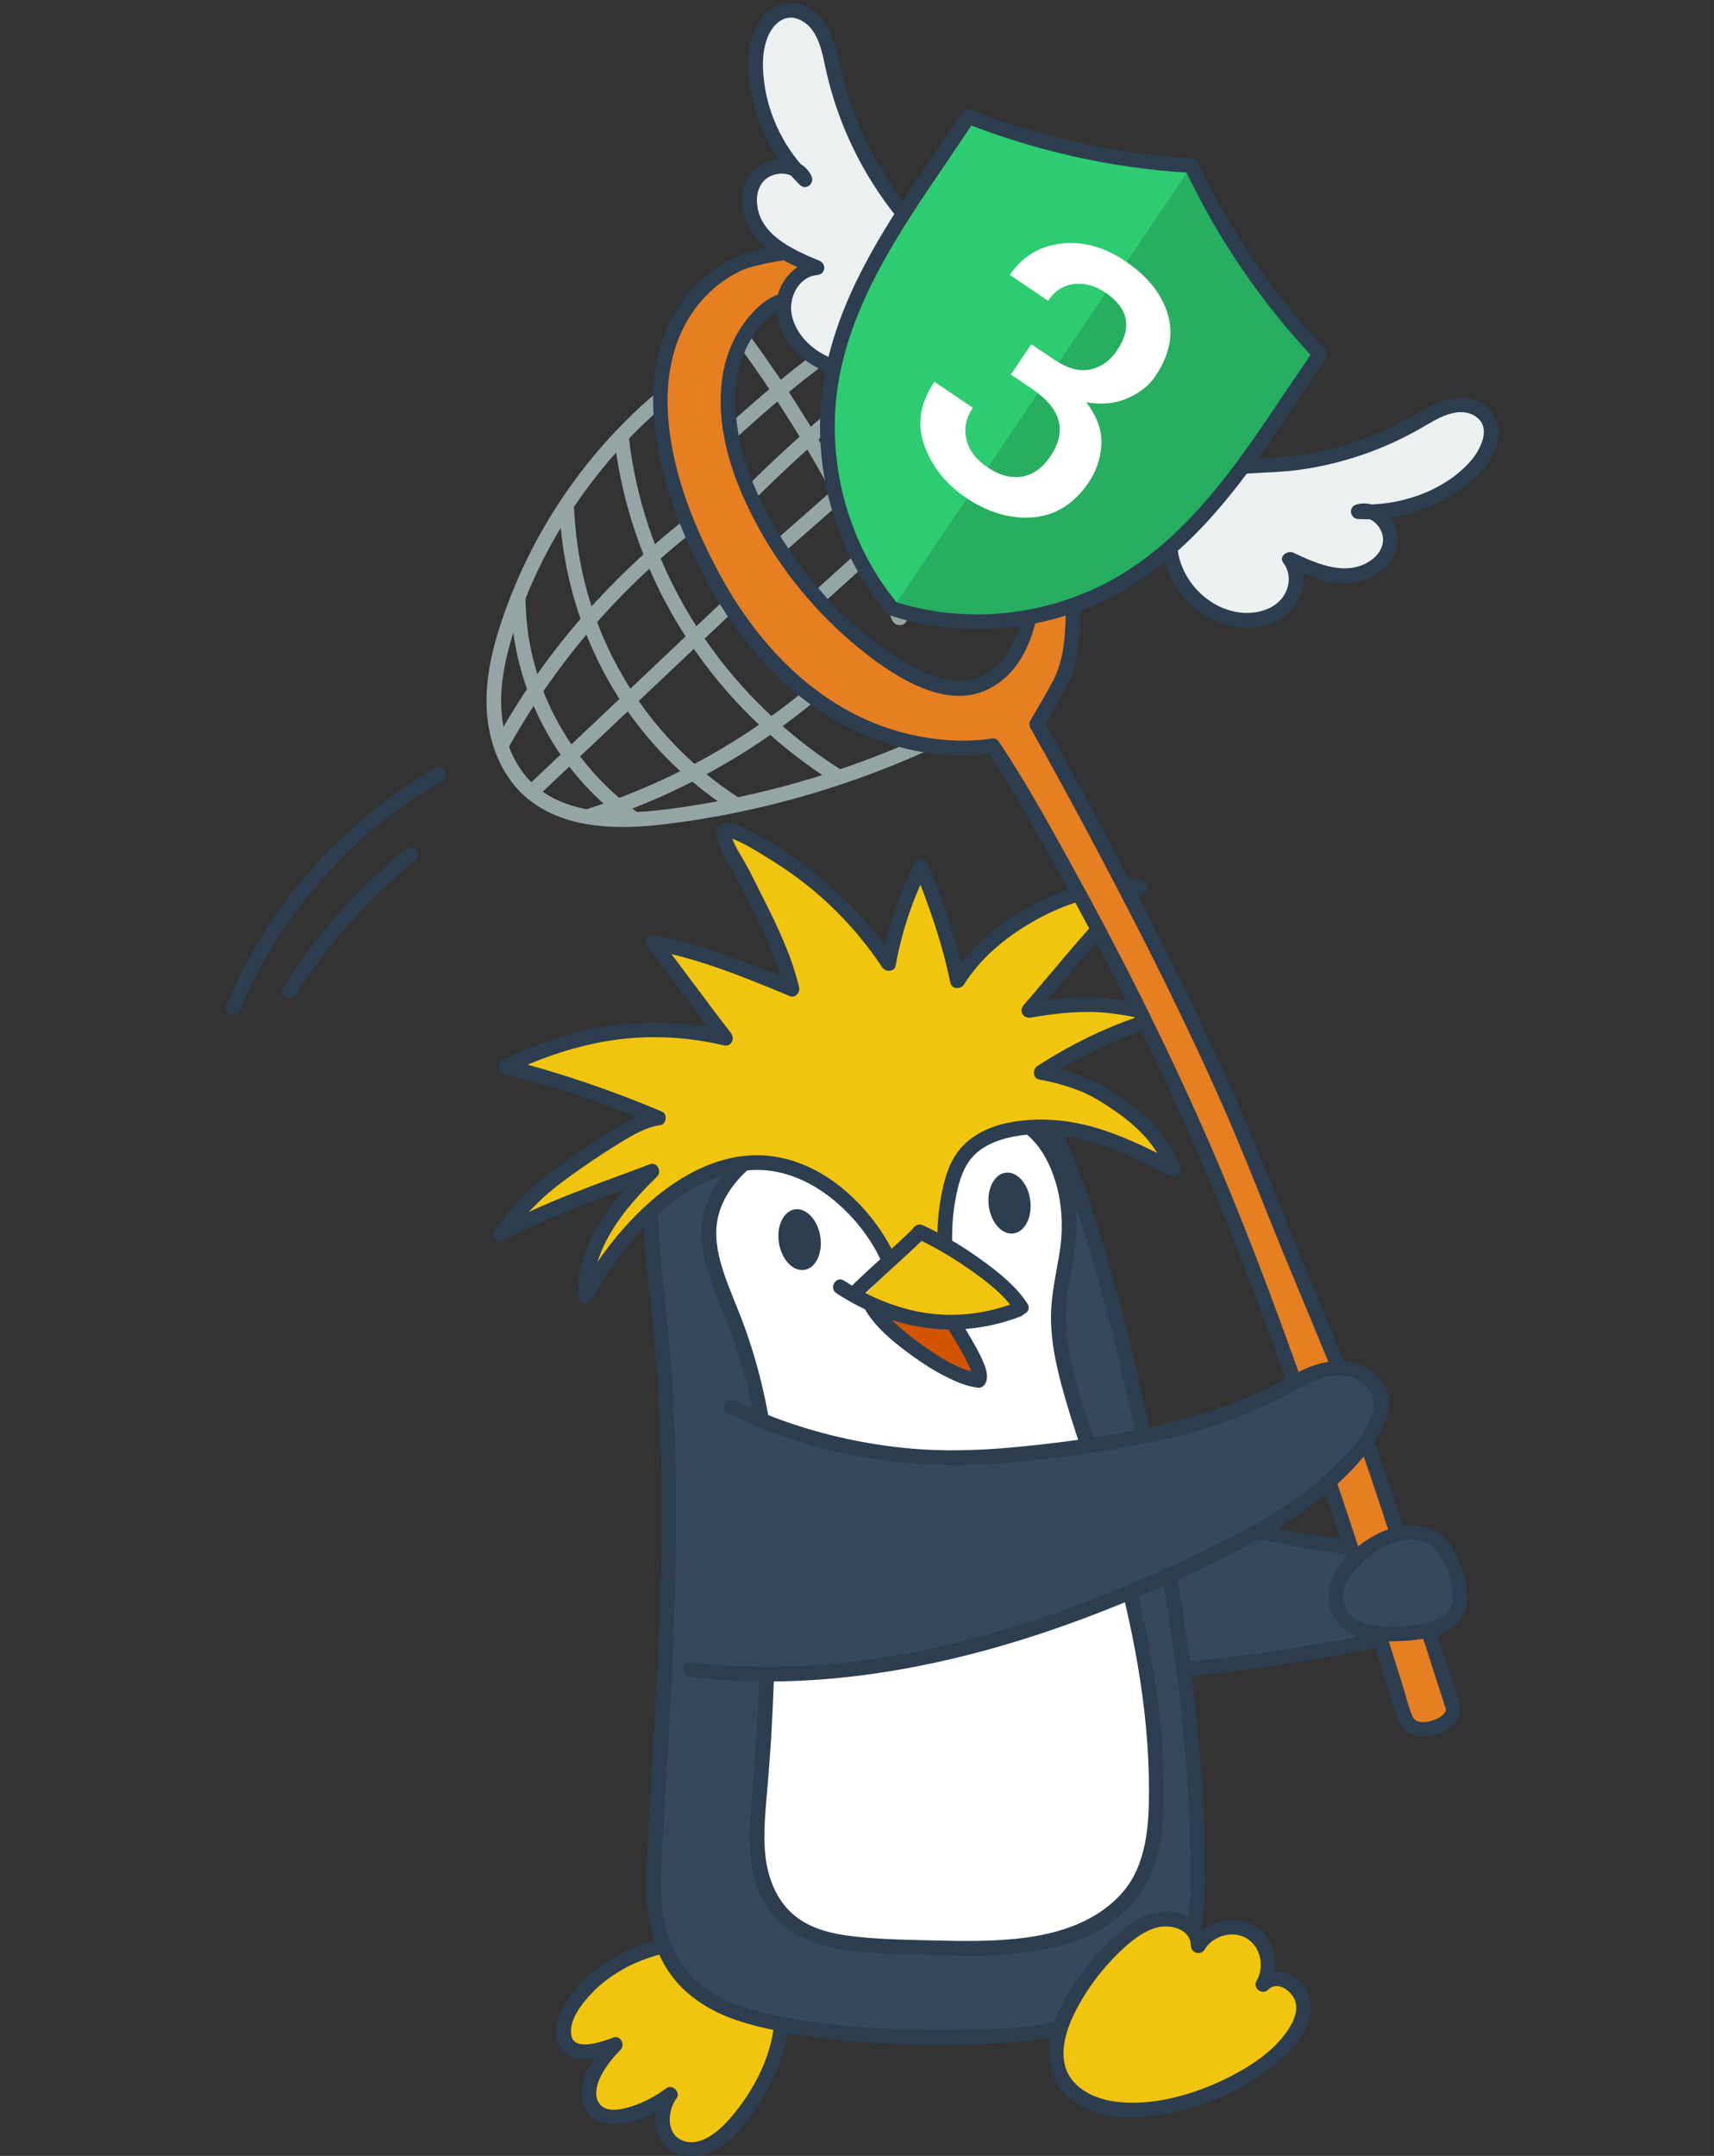
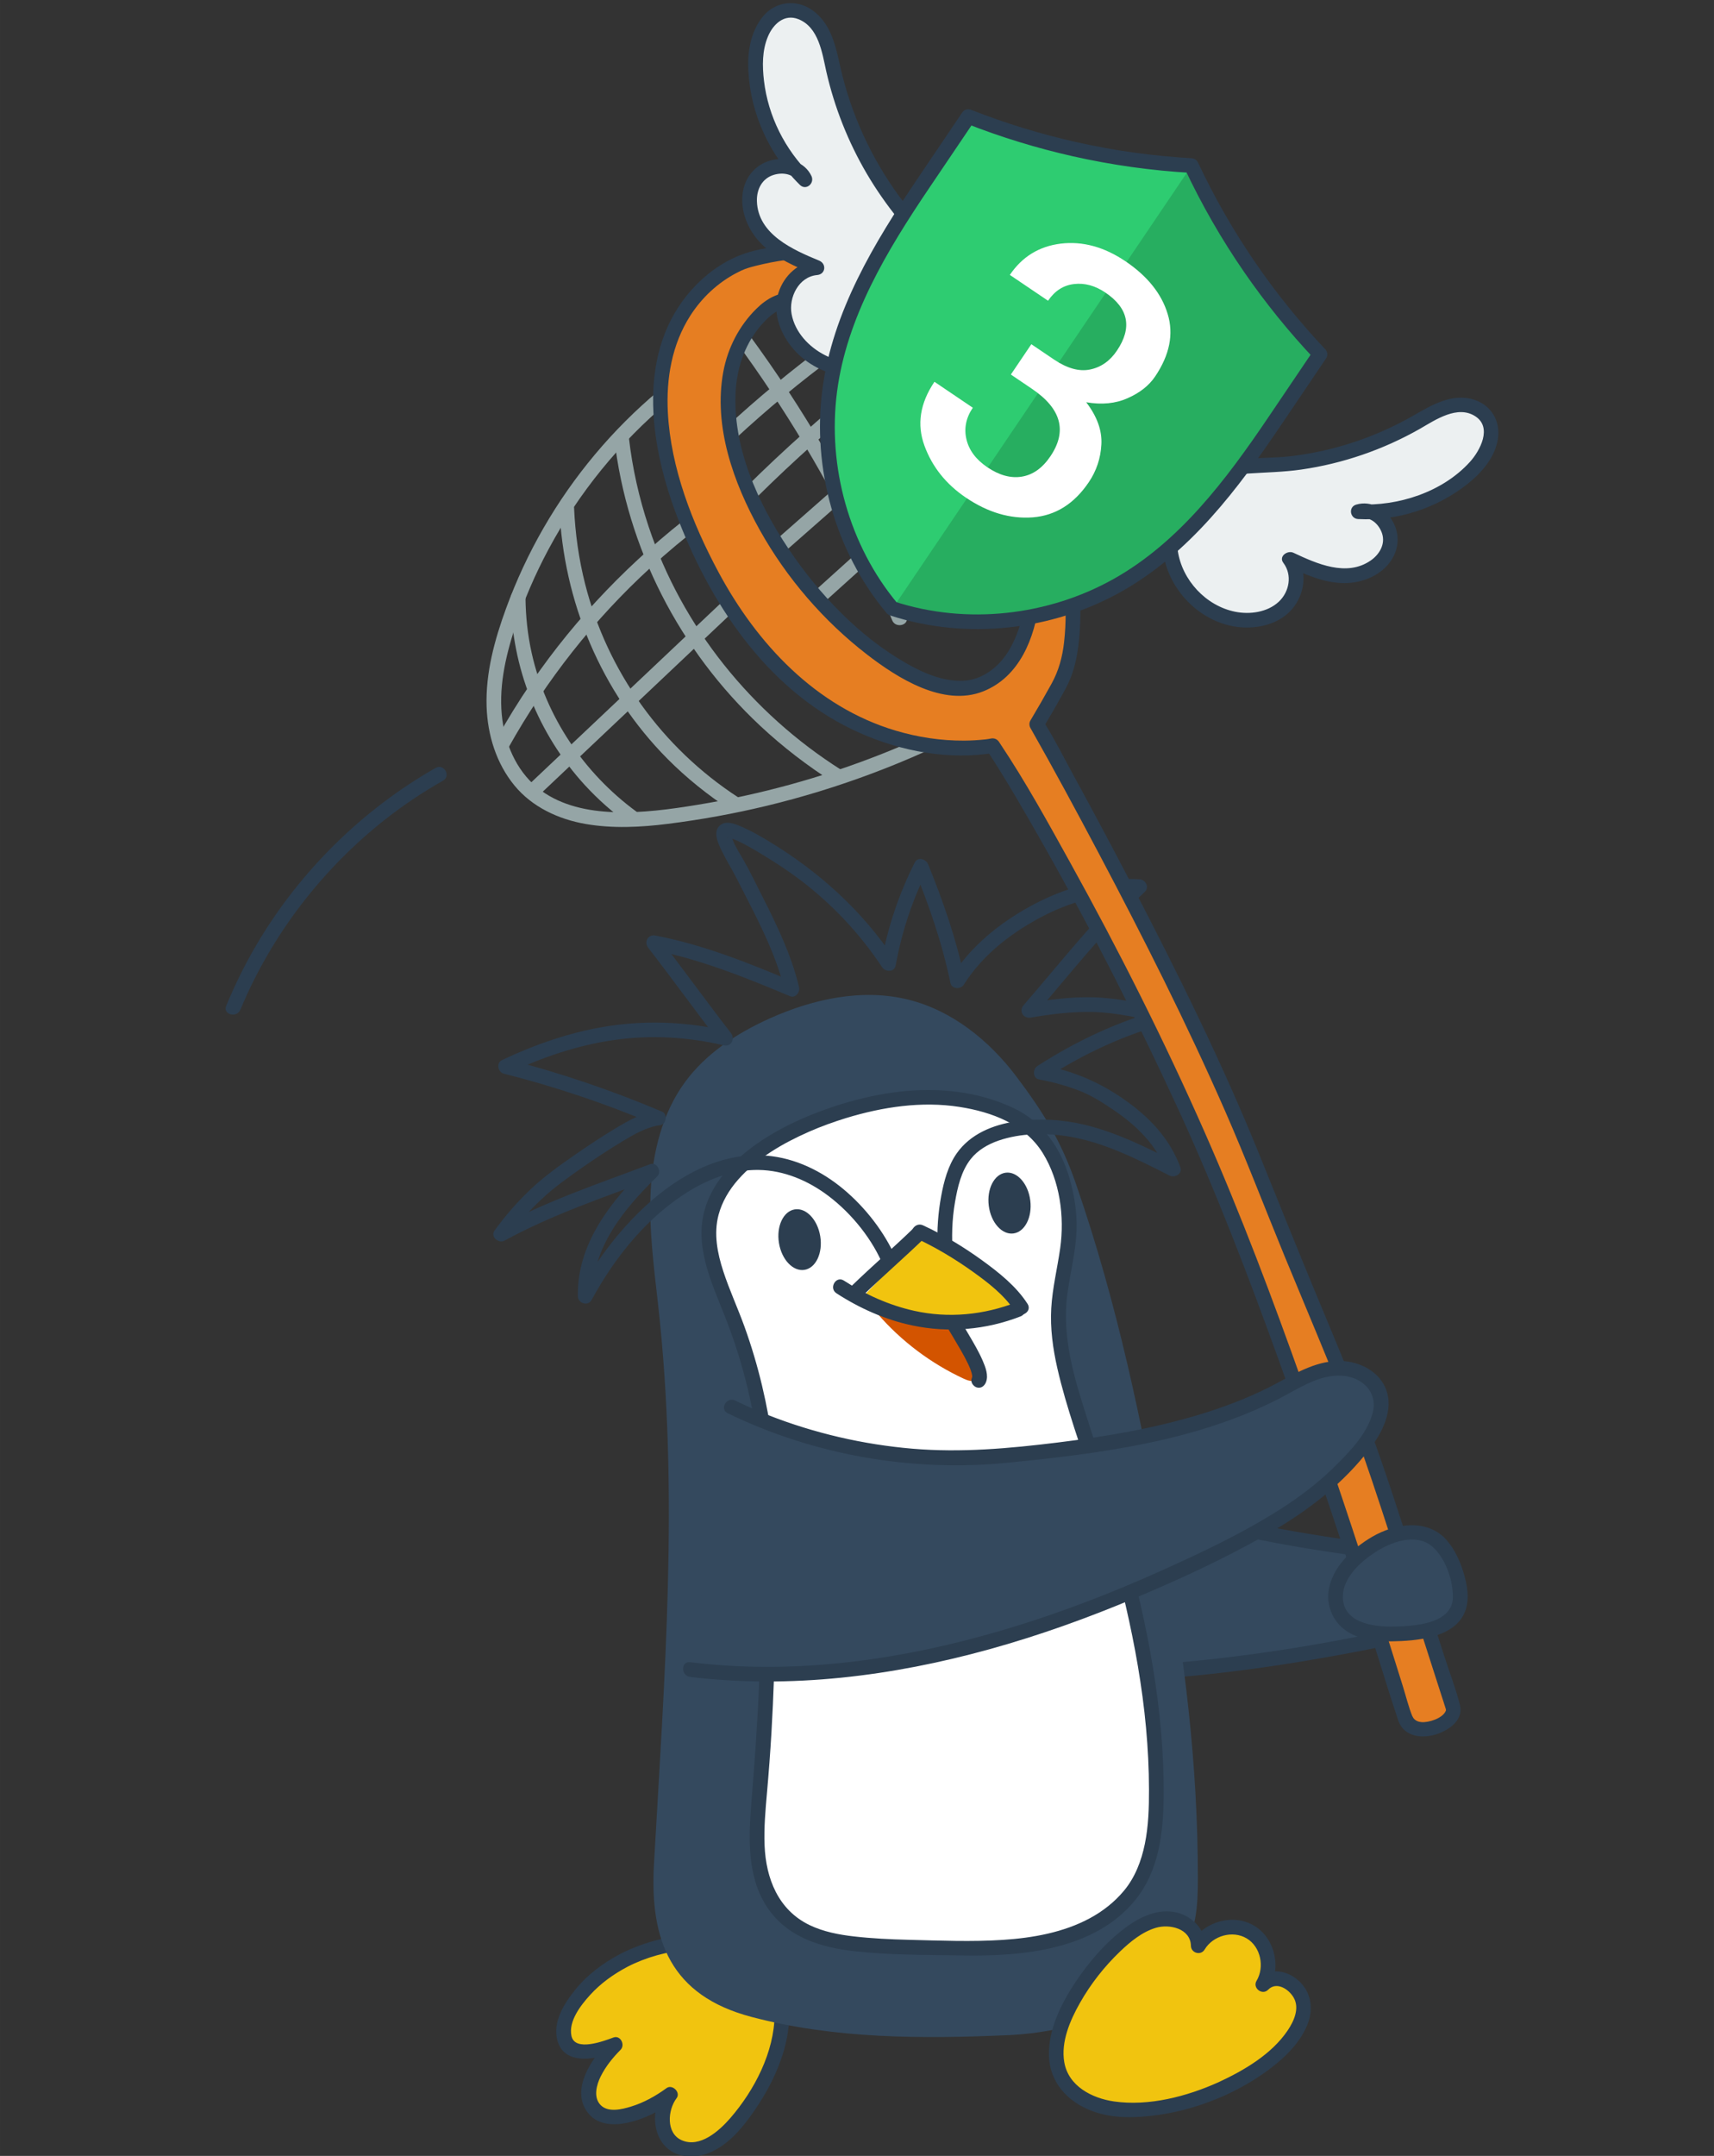
<svg xmlns="http://www.w3.org/2000/svg" xmlns:ns1="http://www.inkscape.org/namespaces/inkscape" xmlns:ns2="http://sodipodi.sourceforge.net/DTD/sodipodi-0.dtd" width="350" height="440" viewBox="0 0 92.604 116.417" version="1.1" id="svg1" ns1:version="1.2.2 (b0a8486541, 2022-12-01)" ns2:docname="maskot-sitka-stit3-fixed.svg">
  <rect x="0" y="0" width="92.604" height="116.417" fill="#333333" stroke="none" />
  <ns2:namedview id="namedview1" pagecolor="#ffffff" bordercolor="#666666" borderopacity="1.0" ns1:showpageshadow="2" ns1:pageopacity="0.0" ns1:pagecheckerboard="0" ns1:deskcolor="#d1d1d1" ns1:document-units="px" ns1:zoom="1.0595392" ns1:cx="268.04105" ns1:cy="313.34376" ns1:window-width="1854" ns1:window-height="1011" ns1:window-x="0" ns1:window-y="0" ns1:window-maximized="1" ns1:current-layer="layer1" showgrid="false">
    <ns1:page x="0" y="0" width="92.604" height="116.417" id="page1" margin="0.265" bleed="0" />
  </ns2:namedview>
  <defs id="defs1">
    <ns1:path-effect effect="spiro" id="path-effect163" is_visible="true" lpeversion="1" />
    <clipPath clipPathUnits="userSpaceOnUse" id="clipPath42-1">
      <path ns1:connector-curvature="0" id="path45-29" style="fill:none;fill-opacity:1;stroke:#2c3e50;stroke-width:3.051;stroke-linecap:round;stroke-linejoin:round;stroke-miterlimit:4;stroke-dasharray:none;stroke-dashoffset:0;stroke-opacity:1;marker:none;marker-start:none;marker-mid:none;marker-end:none;paint-order:normal" d="m 277.189,165.837 c -4.278,3.612 -9.164,6.502 -14.39,8.513 -4.605,1.772 -9.473,2.861 -14.394,3.221 v 11.218 c 0,10.658 0.54,21.659 5.222,31.234 4.682,9.574 13.339,17.215 23.562,20.227 10.223,-3.013 18.88,-10.653 23.562,-20.227 4.682,-9.574 5.222,-20.576 5.222,-31.234 v -11.218 c -4.921,-0.36 -9.789,-2.594 -14.394,-4.366 -5.226,-2.011 -10.112,-3.756 -14.39,-7.368 z" ns2:nodetypes="cacscscacsc" transform="matrix(1.026,0,0,1,-7.326,-8.6329268e-7)" />
    </clipPath>
    <ns1:path-effect effect="spiro" id="path-effect165" is_visible="true" lpeversion="1" />
    <ns1:path-effect effect="spiro" id="path-effect68" is_visible="true" lpeversion="1" />
    <clipPath clipPathUnits="userSpaceOnUse" id="clipPath42-3">
      <path ns1:connector-curvature="0" id="path45-1" style="fill:none;fill-opacity:1;stroke:#2c3e50;stroke-width:3.051;stroke-linecap:round;stroke-linejoin:round;stroke-miterlimit:4;stroke-dasharray:none;stroke-dashoffset:0;stroke-opacity:1;marker:none;marker-start:none;marker-mid:none;marker-end:none;paint-order:normal" d="m 277.189,165.837 c -4.278,3.612 -9.164,6.502 -14.39,8.513 -4.605,1.772 -9.473,2.861 -14.394,3.221 v 11.218 c 0,10.658 0.54,21.659 5.222,31.234 4.682,9.574 13.339,17.215 23.562,20.227 10.223,-3.013 18.88,-10.653 23.562,-20.227 4.682,-9.574 5.222,-20.576 5.222,-31.234 v -11.218 c -4.921,-0.36 -9.789,-2.594 -14.394,-4.366 -5.226,-2.011 -10.112,-3.756 -14.39,-7.368 z" ns2:nodetypes="cacscscacsc" transform="matrix(1.026,0,0,1,-7.326,-8.6329268e-7)" />
    </clipPath>
    <ns1:path-effect effect="spiro" id="path-effect70" is_visible="true" lpeversion="1" />
    <ns1:path-effect effect="spiro" id="path-effect129" is_visible="true" lpeversion="1" />
    <clipPath clipPathUnits="userSpaceOnUse" id="clipPath42-1-7">
      <path ns1:connector-curvature="0" id="path45-29-1" style="fill:none;fill-opacity:1;stroke:#2c3e50;stroke-width:3.051;stroke-linecap:round;stroke-linejoin:round;stroke-miterlimit:4;stroke-dasharray:none;stroke-dashoffset:0;stroke-opacity:1;marker:none;marker-start:none;marker-mid:none;marker-end:none;paint-order:normal" d="m 277.189,165.837 c -4.278,3.612 -9.164,6.502 -14.39,8.513 -4.605,1.772 -9.473,2.861 -14.394,3.221 v 11.218 c 0,10.658 0.54,21.659 5.222,31.234 4.682,9.574 13.339,17.215 23.562,20.227 10.223,-3.013 18.88,-10.653 23.562,-20.227 4.682,-9.574 5.222,-20.576 5.222,-31.234 v -11.218 c -4.921,-0.36 -9.789,-2.594 -14.394,-4.366 -5.226,-2.011 -10.112,-3.756 -14.39,-7.368 z" ns2:nodetypes="cacscscacsc" transform="matrix(1.026,0,0,1,-7.326,-8.6329268e-7)" />
    </clipPath>
    <ns1:path-effect effect="spiro" id="path-effect131" is_visible="true" lpeversion="1" />
  </defs>
  <g ns1:label="Vrstva 1" ns1:groupmode="layer" id="layer1" transform="translate(-50.535,-61.648)">
    <g id="g156" transform="matrix(0.265,0,0,0.265,-73.805,56.517)">
      <g id="d-6" data-name="kridlo kopie 24" transform="translate(515.206,20)">
        <g id="g2-1">
          <path d="m 149.372,337.535 c -8.68,-1.909 -16.108,-5.239 -16.275,-11.121 -0.105,-3.713 2.857,-5.556 5.014,-8.013 2.701,-3.077 4.697,-6.633 7.718,-9.466 5.081,-4.765 9.311,-9.53 15.169,-13.296 0.934,-0.6 1.918,-1.218 3.024,-1.306 3.767,-0.3 7.921,3.301 11.079,4.898 4.876,2.464 9.888,4.659 15.003,6.576 13.782,5.115 27.677,7.273 42.143,9.353 5.49,0.79 12.308,2.872 12.893,8.388 0.322,3.029 -1.639,5.939 -4.188,7.607 -2.549,1.668 -5.608,2.33 -8.598,2.912 -25.865,5.04 -56.94,9.197 -82.983,3.469 z" fill="#34495e" id="path1-8" />
          <path d="m 149.771,336.088 c -3.669,-0.818 -7.42,-1.832 -10.686,-3.749 -2.249,-1.321 -4.489,-3.299 -4.488,-6.114 0,-1.644 0.899,-2.941 1.984,-4.097 1.253,-1.335 2.566,-2.573 3.71,-4.011 1.311,-1.647 2.504,-3.385 3.81,-5.035 1.339,-1.691 2.87,-3.146 4.418,-4.639 3.03,-2.923 5.975,-5.947 9.243,-8.61 1.639,-1.335 3.483,-2.901 5.44,-3.744 1.68,-0.724 3.626,0.123 5.135,0.903 1.664,0.86 3.205,1.927 4.817,2.875 1.799,1.058 3.723,1.924 5.614,2.803 4.154,1.93 8.396,3.702 12.717,5.226 8.464,2.986 17.238,4.964 26.071,6.497 4.518,0.784 9.055,1.457 13.593,2.112 3.187,0.46 6.517,1.058 9.307,2.758 2.67,1.626 4.104,4.533 2.556,7.509 -1.956,3.763 -6.366,4.9 -10.201,5.679 -8.305,1.686 -16.685,3.098 -25.087,4.2 -17.122,2.244 -34.777,3.317 -51.908,0.581 -2.026,-0.324 -4.041,-0.706 -6.046,-1.142 -1.882,-0.41 -2.686,2.482 -0.798,2.893 18.232,3.969 37.226,3.28 55.64,1.06 9.091,-1.096 18.128,-2.596 27.117,-4.331 4.258,-0.821 8.915,-1.705 12.059,-4.963 2.67,-2.767 3.798,-6.838 1.915,-10.355 -1.584,-2.958 -4.86,-4.584 -7.93,-5.553 -4.04,-1.275 -8.376,-1.583 -12.545,-2.223 -9.608,-1.475 -19.194,-3.256 -28.491,-6.139 -4.732,-1.467 -9.365,-3.237 -13.895,-5.239 -2.213,-0.978 -4.404,-2.006 -6.565,-3.094 -1.807,-0.91 -3.465,-2.061 -5.213,-3.075 -1.748,-1.014 -3.627,-1.936 -5.658,-2.185 -2.209,-0.271 -3.944,0.64 -5.733,1.831 -3.81,2.535 -7.164,5.651 -10.432,8.836 -1.694,1.651 -3.444,3.257 -5.105,4.94 -1.571,1.592 -2.902,3.407 -4.229,5.202 -1.293,1.749 -2.603,3.456 -4.144,4.995 -1.208,1.206 -2.506,2.435 -3.288,3.977 -1.581,3.119 -0.863,6.652 1.342,9.252 2.29,2.698 5.799,4.243 9.066,5.379 1.991,0.693 4.033,1.226 6.089,1.684 1.881,0.42 2.684,-2.472 0.798,-2.893 z" fill="#2c3e50" id="path2-9" />
        </g>
      </g>
      <g id="e-2" data-name="noha kopie 25" transform="translate(515.206,20)">
        <g id="g4-7">
          <path d="m 81.189,398.829 c -4.254,2.21 -8.433,5.547 -11.037,10.315 -0.566,1.037 -1.062,2.167 -1.179,3.329 -0.713,7.041 7.041,4.809 10.484,3.522 -2.881,2.87 -6.979,8.306 -4.769,12.419 1.354,2.52 4.446,2.64 7.136,1.989 3.041,-0.736 6.057,-2.189 8.824,-4.249 -2.277,2.822 -1.995,7.515 0.159,9.628 2.154,2.113 5.589,1.919 8.472,0.275 2.883,-1.644 5.291,-4.52 7.365,-7.556 3.556,-5.205 6.449,-11.404 6.755,-17.655 0.936,-19.113 -21.078,-17.8 -32.209,-12.016 z" fill="#f1c40f" id="path3-9" />
          <path d="m 80.432,397.534 c -3.413,1.798 -6.601,4.159 -9.052,7.159 -2.314,2.833 -4.815,6.712 -3.71,10.546 1.533,5.316 8.427,3.595 12.186,2.203 l -1.459,-2.507 c -3.531,3.557 -8.5,10.405 -4.29,15.248 1.927,2.217 5.105,2.314 7.778,1.743 3.444,-0.735 6.696,-2.409 9.52,-4.478 l -2.052,-2.052 c -2.141,2.805 -2.453,7.214 -0.56,10.238 2.108,3.367 6.397,3.808 9.826,2.396 4.023,-1.657 6.929,-5.277 9.319,-8.773 2.57,-3.759 4.72,-7.902 5.949,-12.302 1.684,-6.03 1.691,-13.328 -2.758,-18.216 -3.454,-3.795 -8.815,-5.111 -13.772,-5.188 -5.801,-0.09 -11.769,1.33 -16.925,3.983 -1.717,0.883 -0.201,3.473 1.514,2.59 3.781,-1.945 8.058,-3.104 12.289,-3.462 4.132,-0.349 8.629,-0.035 12.264,2.146 3.935,2.361 5.465,6.644 5.428,11.072 -0.064,7.637 -4.112,15.415 -9.03,21.087 -2.222,2.563 -6.176,6.148 -9.901,4.516 -3.264,-1.43 -2.867,-6.195 -1.052,-8.573 0.899,-1.178 -0.874,-2.916 -2.052,-2.052 -2.221,1.626 -4.635,2.971 -7.277,3.774 -1.824,0.554 -4.635,1.255 -6.166,-0.327 -1.514,-1.564 -0.836,-4.099 0.012,-5.809 1.014,-2.044 2.458,-3.828 4.058,-5.44 0.996,-1.003 -0.002,-3.047 -1.459,-2.507 -1.933,0.716 -7.864,2.976 -8.554,-0.339 -0.625,-3.005 1.896,-6.226 3.782,-8.307 2.176,-2.401 4.802,-4.273 7.66,-5.778 1.709,-0.9 0.194,-3.49 -1.514,-2.59 z" fill="#2c3e50" id="path4-5" />
        </g>
      </g>
      <g id="f-4" data-name="telo kopie 23" transform="translate(515.206,20)">
        <g id="g-3" data-name="Vrstva 5 kopie 23">
          <g id="g6-1">
            <path d="m 198.222,382.066 c -0.002,-23.502 -2.74,-45.278 -7.011,-68.509 -4.396,-23.91 -9.196,-48.024 -17.881,-73.058 -3.007,-8.668 -6.614,-14.493 -12.144,-21.815 -5.53,-7.321 -13.104,-13.422 -22.01,-15.627 -9.378,-2.321 -19.376,-0.145 -28.191,3.807 -6.684,2.996 -13.051,7.135 -17.365,13.054 -4.618,6.336 -6.566,14.293 -6.955,22.124 -0.389,7.831 0.672,15.651 1.539,23.444 4.247,38.172 1.289,75.488 -0.873,113.742 -0.882,15.605 3.47,26.776 19.814,31.106 17.046,4.516 34.895,4.502 52.389,3.735 12.172,-0.534 28.567,-5.025 35.26,-16.215 3.096,-5.176 3.43,-9.76 3.43,-15.791 z" fill="#34495e" id="path5-2" />
-             <path d="m 199.722,382.066 c -0.018,-20.546 -2.246,-40.978 -5.7,-61.214 -3.394,-19.884 -7.268,-39.775 -12.6,-59.238 -1.371,-5.006 -2.847,-9.983 -4.441,-14.922 -1.497,-4.638 -3.016,-9.284 -5.077,-13.708 -1.791,-3.844 -3.989,-7.471 -6.42,-10.942 -2.48,-3.542 -5.086,-7.022 -8.179,-10.056 -6.199,-6.081 -13.997,-10.352 -22.716,-11.211 -9.423,-0.929 -18.985,1.953 -27.307,6.205 -7.877,4.024 -14.756,9.941 -18.374,18.162 -3.897,8.855 -4.243,18.641 -3.487,28.15 0.416,5.234 1.124,10.44 1.647,15.664 0.526,5.257 0.923,10.526 1.207,15.801 0.572,10.633 0.686,21.286 0.512,31.931 -0.345,21.112 -2.005,42.146 -2.993,63.228 -0.3,6.401 0.229,13.108 3.176,18.906 2.947,5.798 8.219,9.626 14.2,11.837 4.418,1.634 9.16,2.537 13.795,3.305 4.971,0.824 9.989,1.354 15.018,1.655 9.789,0.586 19.781,0.587 29.562,-0.169 14.044,-1.084 31.24,-6.594 36.568,-21.088 1.444,-3.928 1.602,-8.155 1.608,-12.295 0.003,-1.93 -2.997,-1.933 -3,0 -0.006,4.088 -0.155,8.207 -1.711,12.047 -1.362,3.362 -3.612,6.259 -6.348,8.614 -5.392,4.641 -12.447,7.175 -19.323,8.609 -8.085,1.686 -16.538,1.603 -24.761,1.619 -9.833,0.02 -19.709,-0.516 -29.386,-2.341 -7.123,-1.343 -14.834,-3.015 -20.11,-8.376 -4.067,-4.131 -5.782,-9.821 -6.219,-15.485 -0.296,-3.837 -0.029,-7.664 0.193,-11.496 0.295,-5.111 0.601,-10.222 0.897,-15.333 0.589,-10.157 1.142,-20.317 1.499,-30.486 0.717,-20.413 0.625,-40.89 -1.46,-61.227 -1.821,-17.764 -5.634,-39.085 9.469,-52.448 6.546,-5.792 15.311,-9.637 23.827,-11.355 8.752,-1.766 17.547,-0.511 25.131,4.287 7.055,4.464 12.26,11.206 16.689,18.166 4.882,7.672 7.649,16.205 10.309,24.842 5.758,18.695 9.795,37.845 13.384,57.058 3.62,19.379 6.609,38.857 7.561,58.57 0.237,4.907 0.354,9.819 0.358,14.732 0.002,1.93 3.002,1.934 3,0 z" fill="#2c3e50" id="path6-3" />
          </g>
        </g>
        <g id="h-3" data-name="Vrstva 6 kopie 23">
          <g id="g8-4">
            <path d="m 126.155,225.728 c 11.213,-3.443 23.3,-4.176 33.784,0.745 7.886,3.702 10.948,11.304 11.934,19.959 0.743,6.521 -1.669,12.971 -2.042,19.524 -0.445,7.802 2.002,15.444 4.392,22.884 8.028,24.993 15.816,50.591 15.525,76.84 -0.075,6.794 -0.853,14.006 -5.015,19.376 -8.111,10.464 -23.545,11.546 -35.548,11.246 -6.343,-0.158 -11.515,0 -19.237,-0.669 -7.371,-0.639 -14.276,-2.245 -18.357,-8.563 -4.518,-6.996 -3.211,-16.403 -2.516,-24.702 1.508,-18 1.414,-31.427 1.982,-48.074 0.516,-15.097 -1.613,-30.439 -7.054,-45.119 -2.736,-7.382 -6.978,-15.04 -4.95,-22.647 2.965,-11.125 17.163,-17.748 27.103,-20.8 z" fill="#ffffff" id="path7-1" />
            <path d="m 126.553,227.174 c 7.411,-2.251 15.339,-3.459 23.057,-2.257 6.579,1.024 13.365,3.532 17.008,9.434 3.474,5.629 4.446,12.891 3.537,19.345 -0.576,4.091 -1.59,8.122 -1.825,12.259 -0.233,4.097 0.331,8.217 1.239,12.205 1.858,8.162 4.858,16.085 7.305,24.083 2.447,7.998 4.74,16.079 6.624,24.245 1.895,8.216 3.383,16.537 4.154,24.937 0.384,4.183 0.595,8.383 0.603,12.584 0.007,3.707 -0.097,7.451 -0.844,11.093 -0.711,3.466 -1.997,6.842 -4.293,9.578 -1.918,2.286 -4.26,4.122 -6.879,5.541 -5.408,2.929 -11.675,4.031 -17.751,4.432 -6.368,0.421 -12.813,0.144 -19.188,-0.013 -3.741,-0.092 -7.495,-0.269 -11.214,-0.694 -3.075,-0.351 -6.249,-0.961 -9.054,-2.319 -6.358,-3.079 -8.873,-9.476 -9.147,-16.217 -0.147,-3.621 0.178,-7.242 0.498,-10.846 0.359,-4.044 0.662,-8.093 0.901,-12.147 0.448,-7.602 0.669,-15.214 0.855,-22.826 0.191,-7.789 0.668,-15.614 0.437,-23.404 -0.244,-8.228 -1.296,-16.45 -3.204,-24.459 -0.972,-4.081 -2.17,-8.108 -3.594,-12.054 -1.367,-3.788 -3.072,-7.45 -4.32,-11.282 -1.202,-3.69 -1.975,-7.638 -0.96,-11.468 0.708,-2.669 2.151,-5.094 3.967,-7.158 3.892,-4.421 9.174,-7.459 14.511,-9.806 2.464,-1.084 5.006,-1.993 7.576,-2.788 1.839,-0.568 1.054,-3.465 -0.798,-2.893 -5.721,1.769 -11.368,4.128 -16.383,7.43 -5.015,3.302 -9.68,7.778 -11.545,13.66 -2.533,7.986 1.514,15.855 4.332,23.156 3.144,8.146 5.281,16.714 6.432,25.366 1.124,8.448 1.053,16.854 0.811,25.35 -0.223,7.826 -0.353,15.655 -0.653,23.479 -0.315,8.25 -0.958,16.461 -1.611,24.689 -0.566,7.128 -0.724,15.132 3.691,21.193 4.094,5.62 10.631,7.588 17.255,8.343 7.319,0.834 14.717,0.743 22.071,0.876 12.225,0.22 27,-1.076 35.307,-11.292 4.823,-5.931 5.718,-13.697 5.787,-21.09 0.082,-8.775 -0.752,-17.539 -2.168,-26.194 -2.833,-17.321 -8.06,-34.13 -13.413,-50.806 -2.671,-8.322 -5.266,-16.753 -4.026,-25.588 0.594,-4.236 1.67,-8.412 1.847,-12.701 0.146,-3.544 -0.442,-7.213 -1.413,-10.619 -1.755,-6.159 -5.483,-11.562 -11.38,-14.355 -7.225,-3.421 -15.39,-4.281 -23.274,-3.364 -3.961,0.461 -7.851,1.309 -11.665,2.468 -1.842,0.559 -1.057,3.456 0.798,2.893 z" fill="#2c3e50" id="path8-1" />
          </g>
        </g>
      </g>
      <g id="i-3" data-name="NOHA" transform="translate(515.206,20)">
        <path d="m 203.168,424.96 c 3.319,-1.515 6.468,-3.401 9.36,-5.626 3.333,-2.564 8.188,-7.561 7.08,-12.304 -0.74,-3.168 -5.382,-6.324 -8.127,-3.281 2.183,-3.452 0.958,-8.597 -2.547,-10.695 -3.505,-2.098 -8.618,-0.747 -10.63,2.807 0.047,-3.066 -3.116,-5.447 -6.181,-5.521 -3.066,-0.075 -5.911,1.561 -8.332,3.444 -8.51,6.618 -23.071,26.944 -7.677,33.906 3.735,1.689 7.996,1.809 12.073,1.379 5.173,-0.546 10.25,-1.949 14.982,-4.109 z" fill="#f1c40f" id="path9-8" />
        <path d="m 203.925,426.256 c 3.707,-1.713 7.243,-3.844 10.398,-6.446 2.65,-2.186 5.094,-4.902 6.331,-8.149 1.167,-3.062 0.61,-6.418 -1.853,-8.661 -2.41,-2.194 -5.95,-2.798 -8.382,-0.311 l 2.356,1.818 c 2.519,-4.206 1.176,-10.197 -3.085,-12.748 -4.271,-2.557 -10.171,-0.851 -12.682,3.345 l 2.795,0.757 c -0.078,-3.365 -2.736,-6.028 -5.925,-6.788 -3.704,-0.883 -7.43,0.871 -10.344,3.035 -4.123,3.062 -7.579,7.084 -10.4,11.354 -2.806,4.247 -5.339,9.353 -5.277,14.565 0.066,5.608 3.776,9.634 8.87,11.524 4.279,1.587 9.007,1.396 13.451,0.768 4.768,-0.674 9.361,-2.087 13.746,-4.063 1.757,-0.792 0.234,-3.378 -1.514,-2.59 -6.418,2.893 -14.219,4.931 -21.296,3.905 -4.509,-0.654 -9.293,-3.125 -10.13,-7.996 -0.712,-4.146 1.18,-8.511 3.17,-12.036 2.197,-3.891 5.005,-7.467 8.236,-10.553 2.077,-1.984 4.484,-3.969 7.278,-4.797 2.751,-0.816 7.053,0.122 7.136,3.674 0.034,1.481 2.022,2.049 2.795,0.757 1.687,-2.82 5.705,-3.984 8.578,-2.269 2.873,1.715 3.687,5.841 2.009,8.643 -0.873,1.457 1.158,3.042 2.356,1.818 1.707,-1.746 4.196,-0.154 5.21,1.6 1.256,2.172 0.049,4.807 -1.209,6.677 -3.275,4.869 -8.927,8.173 -14.131,10.577 -1.751,0.809 -0.229,3.396 1.514,2.59 z" fill="#2c3e50" id="path10-7" />
      </g>
      <g id="j" data-name="vlasy kopie 22" transform="translate(515.206,20)">
        <g id="g12">
-           <path d="m 135.658,257.192 c -0.222,-0.566 -0.448,-1.127 -0.716,-1.643 -3.867,-7.437 -9.669,-14.076 -17.565,-17.42 -18.488,-7.83 -36.057,10.527 -44.062,25.381 -0.299,-10.096 6.488,-18.574 13.606,-25.465 -11.066,4.191 -20.482,7.149 -30.792,12.814 3.714,-5.168 8.838,-10.199 14.125,-13.71 2.931,-1.946 5.648,-4.105 8.74,-5.823 1.467,-0.815 5.688,-3.727 9.246,-4.143 -10.004,-4.238 -20.62,-7.847 -31.155,-10.5 14.587,-6.939 29.166,-9.504 44.879,-5.757 -4.852,-6.254 -9.88,-13.226 -14.732,-19.479 9.283,1.734 19.538,5.812 28.245,9.469 -1.369,-5.792 -3.883,-11.236 -6.537,-16.534 -1.351,-2.697 -2.756,-5.366 -4.109,-8.062 -0.588,-1.173 -3.975,-6.369 -3.145,-7.56 1.105,-1.585 11.283,5.174 12.831,6.208 4.254,2.843 8.214,6.125 11.795,9.78 3.294,3.362 6.267,7.038 8.851,10.973 1.22,-6.888 3.459,-13.595 6.622,-19.835 3.121,7.671 5.788,15.268 7.435,23.355 2.641,-4.251 7.54,-8.964 10.956,-11.128 4.255,-2.696 7.018,-4.285 11.789,-5.905 5.147,-1.748 8.95,-2.559 14.372,-2.173 -8.987,8.442 -14.514,15.924 -22.594,25.238 2.12,-0.362 4.644,-0.789 5.931,-0.856 2.515,-0.131 4.906,-0.42 7.423,-0.331 5.034,0.177 9.662,1.287 14.588,2.337 -8.593,2.208 -17.974,6.632 -25.419,11.457 3.708,0.656 8.229,2.181 9.588,2.885 2.539,1.314 4.608,2.519 6.946,4.181 4.726,3.359 8.434,7.155 10.408,12.666 -6.169,-3.123 -12.419,-6.275 -19.168,-7.774 -6.893,-1.53 -18.237,-1.486 -23.208,4.669 -1.724,2.134 -2.604,4.825 -3.195,7.504 -0.936,4.246 -1.23,8.634 -0.867,12.967 0.15,1.792 0.375,3.742 -0.592,5.257 -0.961,1.507 -2.918,2.151 -4.696,1.967 -3.558,-0.367 -4.661,-2.048 -5.824,-5.01 z" fill="#f1c40f" id="path11" />
          <path d="m 137.104,256.793 c -2.154,-5.423 -5.945,-10.531 -10.301,-14.391 -4.32,-3.829 -9.62,-6.68 -15.39,-7.433 -11.108,-1.449 -21.293,5.198 -28.628,12.913 -4.222,4.441 -7.847,9.486 -10.767,14.87 l 2.795,0.757 c -0.2,-9.864 6.47,-17.897 13.167,-24.404 1.02,-0.991 -0.019,-3.052 -1.459,-2.507 -10.536,3.982 -21.234,7.545 -31.151,12.966 l 2.052,2.052 c 2.081,-2.87 4.461,-5.522 7.047,-7.946 2.621,-2.457 5.493,-4.466 8.427,-6.519 2.618,-1.832 5.255,-3.556 7.989,-5.206 2.408,-1.453 4.921,-2.925 7.751,-3.316 1.227,-0.17 1.505,-2.257 0.358,-2.742 -10.229,-4.321 -20.746,-7.926 -31.514,-10.652 l 0.358,2.742 c 6.793,-3.212 13.988,-5.645 21.445,-6.704 7.428,-1.054 14.985,-0.614 22.278,1.098 1.568,0.368 2.344,-1.365 1.459,-2.507 -4.986,-6.436 -9.746,-13.043 -14.732,-19.479 l -1.459,2.507 c 9.777,1.86 19.105,5.634 28.245,9.469 1.12,0.47 2.084,-0.856 1.845,-1.845 -1.58,-6.536 -4.51,-12.628 -7.547,-18.593 -1.253,-2.46 -2.435,-4.979 -3.816,-7.37 -0.884,-1.53 -1.993,-3.15 -2.429,-4.882 -0.02,-0.08 -0.146,-0.308 -0.07,-0.253 -0.175,-0.126 0.266,-0.189 -0.265,0.341 -0.132,0.132 -0.234,0.137 -0.369,0.234 -0.312,0.224 -0.157,-0.103 0.032,0.032 -0.213,-0.152 0.009,0.004 0.154,0.041 0.106,0.027 0.211,0.056 0.316,0.087 0.313,0.092 0.623,0.206 0.925,0.33 1.721,0.709 3.352,1.685 4.947,2.636 3.504,2.091 6.933,4.355 10.107,6.922 5.791,4.684 10.852,10.223 14.96,16.436 0.647,0.978 2.496,1.001 2.742,-0.358 1.222,-6.773 3.378,-13.327 6.471,-19.477 l -2.742,-0.358 c 3.078,7.586 5.778,15.324 7.435,23.355 0.273,1.326 2.093,1.383 2.742,0.358 3.691,-5.836 9.14,-10.144 15.131,-13.42 6.283,-3.436 13.509,-5.513 20.691,-5.042 l -1.061,-2.561 c -8.247,7.774 -15.191,16.692 -22.594,25.238 -1.019,1.176 -0.024,2.76 1.459,2.507 4.188,-0.713 8.461,-1.247 12.72,-1.139 4.889,0.124 9.664,1.272 14.424,2.29 v -2.893 c -9.123,2.378 -17.868,6.51 -25.777,11.608 -0.994,0.641 -0.989,2.494 0.358,2.742 2.754,0.506 5.487,1.264 8.107,2.256 2.464,0.932 4.803,2.438 6.979,3.904 4.686,3.157 8.821,7.121 10.809,12.525 l 2.203,-1.694 c -5.99,-3.032 -12.072,-6.111 -18.63,-7.716 -4.621,-1.131 -9.475,-1.412 -14.185,-0.733 -4.664,0.672 -9.33,2.557 -12.106,6.538 -1.762,2.528 -2.587,5.635 -3.142,8.626 -0.641,3.457 -0.904,6.987 -0.729,10.499 0.139,2.782 1.092,7.068 -2.973,7.2 -2.775,0.091 -4.148,-1.561 -5.096,-3.938 -0.706,-1.772 -3.609,-0.999 -2.893,0.798 0.842,2.113 1.86,4.222 4.007,5.271 2.273,1.11 5.27,1.251 7.467,-0.111 2.703,-1.676 2.835,-4.725 2.601,-7.58 -0.297,-3.623 -0.2,-7.28 0.424,-10.865 0.525,-3.018 1.254,-6.274 3.183,-8.738 1.438,-1.837 3.544,-3.055 5.726,-3.799 4.447,-1.515 9.459,-1.59 14.068,-0.855 7.386,1.177 14.164,4.652 20.766,7.993 1.062,0.538 2.689,-0.375 2.203,-1.694 -2.172,-5.904 -6.379,-10.266 -11.464,-13.821 -5.053,-3.532 -10.456,-5.843 -16.526,-6.958 l 0.358,2.742 c 7.706,-4.967 16.171,-8.989 25.061,-11.306 1.388,-0.362 1.47,-2.578 0,-2.893 -5.018,-1.073 -10.068,-2.266 -15.222,-2.397 -4.526,-0.115 -9.068,0.488 -13.518,1.246 l 1.459,2.507 c 7.402,-8.546 14.346,-17.464 22.594,-25.238 1.003,-0.945 0.174,-2.48 -1.061,-2.561 -7.693,-0.504 -15.483,1.775 -22.205,5.452 -6.442,3.523 -12.244,8.232 -16.207,14.497 l 2.742,0.358 c -1.657,-8.031 -4.356,-15.769 -7.435,-23.355 -0.438,-1.079 -2.102,-1.631 -2.742,-0.358 -3.208,6.379 -5.505,13.165 -6.773,20.193 l 2.742,-0.358 c -6.664,-10.077 -15.6,-18.102 -25.915,-24.298 -1.737,-1.044 -3.506,-2.059 -5.372,-2.856 -1.302,-0.557 -3.203,-1.352 -4.437,-0.221 -1.474,1.351 -0.24,3.797 0.446,5.212 0.917,1.893 2.047,3.675 3,5.551 3.775,7.431 7.876,14.8 9.85,22.963 l 1.845,-1.845 c -9.141,-3.834 -18.469,-7.609 -28.245,-9.469 -1.553,-0.295 -2.375,1.325 -1.459,2.507 4.986,6.436 9.746,13.043 14.732,19.479 l 1.459,-2.507 c -7.702,-1.808 -15.604,-2.24 -23.445,-1.158 -7.841,1.082 -15.421,3.677 -22.59,7.066 -1.185,0.56 -0.83,2.441 0.358,2.742 10.507,2.66 20.813,6.132 30.797,10.349 l 0.358,-2.742 c -3.012,0.416 -5.782,2.002 -8.348,3.547 -2.907,1.75 -5.696,3.603 -8.483,5.54 -3.021,2.1 -5.968,4.203 -8.66,6.727 -2.777,2.602 -5.283,5.473 -7.516,8.553 -0.932,1.285 0.835,2.718 2.052,2.052 9.692,-5.298 20.138,-8.771 30.434,-12.663 l -1.459,-2.507 c -7.272,7.067 -14.262,15.849 -14.045,26.526 0.029,1.441 2.066,2.102 2.795,0.757 4.755,-8.769 11.485,-17.125 20.109,-22.331 4.207,-2.539 8.971,-4.243 13.931,-4.176 5.211,0.071 10.158,2.196 14.273,5.312 4.763,3.606 9.074,8.941 11.29,14.519 0.704,1.773 3.607,1 2.893,-0.798 z" fill="#2c3e50" id="path12" />
        </g>
      </g>
      <g id="k-4" data-name="SIT" transform="translate(515.206,20)">
        <g id="g24-2">
          <path d="m 88.188,79.067 c -9.326,7.823 -17.257,17.295 -23.344,27.837 -3.024,5.237 -5.588,10.744 -7.664,16.425 -2.33,6.379 -4.198,13.15 -3.972,20.001 0.192,5.799 1.972,11.598 5.695,16.114 3.605,4.374 8.953,6.855 14.454,7.813 5.565,0.97 11.245,0.682 16.823,-0.02 6.742,-0.849 13.436,-2.062 20.043,-3.651 14.7,-3.535 28.945,-8.9 42.35,-15.888 1.713,-0.893 0.198,-3.483 -1.514,-2.59 -11.436,5.962 -23.48,10.696 -35.917,14.114 -6.203,1.705 -12.497,3.081 -18.845,4.122 -5.688,0.932 -11.466,1.725 -17.244,1.505 -5.164,-0.196 -10.468,-1.293 -14.721,-4.381 -4.593,-3.335 -7.145,-8.795 -7.897,-14.318 -0.868,-6.365 0.563,-12.802 2.531,-18.83 1.81,-5.542 4.124,-10.91 6.879,-16.048 6.157,-11.485 14.48,-21.71 24.463,-30.083 1.481,-1.242 -0.651,-3.355 -2.121,-2.121 v 0 z" fill="#95a5a6" id="path13" />
          <path d="m 103.937,68.816 c 10.05,13.66 18.798,28.264 26.071,43.585 2.087,4.396 4.05,8.85 5.888,13.356 0.72,1.764 3.623,0.992 2.893,-0.798 -6.484,-15.896 -14.442,-31.168 -23.841,-45.537 -2.694,-4.118 -5.504,-8.157 -8.42,-12.12 -1.132,-1.539 -3.737,-0.044 -2.59,1.514 v 0 z" fill="#95a5a6" id="path14" />
          <path d="m 57.686,151.675 c 7.665,-13.708 17.421,-26.111 29.017,-36.71 3.352,-3.064 6.841,-5.978 10.45,-8.734 1.514,-1.156 0.021,-3.763 -1.514,-2.59 -12.844,9.809 -24.148,21.446 -33.287,34.793 -2.599,3.795 -5.012,7.713 -7.256,11.728 -0.943,1.687 1.647,3.201 2.59,1.514 v 0 z" fill="#95a5a6" id="path15-7" />
          <path d="m 63.438,161.839 c 13.968,-13.196 27.937,-26.392 41.905,-39.589 1.406,-1.329 -0.718,-3.447 -2.121,-2.121 -13.968,13.196 -27.937,26.392 -41.905,39.589 -1.406,1.329 0.718,3.447 2.121,2.121 z" fill="#95a5a6" id="path16-7" />
-           <path d="m 74.697,167.054 c 13.788,-4.425 26.846,-10.975 38.557,-19.501 3.339,-2.431 6.57,-5.009 9.691,-7.713 1.462,-1.267 -0.668,-3.381 -2.121,-2.121 -13.706,11.877 -29.652,20.899 -46.924,26.442 -1.831,0.588 -1.048,3.485 0.798,2.893 v 0 z" fill="#95a5a6" id="path17-9" />
          <path d="m 103.955,88.732 c 6.454,-5.978 13.229,-11.6 20.31,-16.82 0.657,-0.484 0.969,-1.295 0.538,-2.052 -0.368,-0.647 -1.402,-1.018 -2.052,-0.538 -7.287,5.372 -14.275,11.137 -20.917,17.289 -1.419,1.315 0.706,3.432 2.121,2.121 z" fill="#95a5a6" id="path18-3" />
          <path d="m 108.144,100.836 c 7.814,-7.748 16.04,-15.067 24.644,-21.927 1.509,-1.203 -0.626,-3.314 -2.121,-2.121 -8.604,6.86 -16.83,14.18 -24.644,21.927 -1.373,1.361 0.748,3.483 2.121,2.121 z" fill="#95a5a6" id="path19-1" />
          <path d="m 112.975,112.68 c 7.107,-6.247 14.214,-12.494 21.321,-18.741 1.453,-1.277 -0.676,-3.392 -2.121,-2.121 -7.107,6.247 -14.214,12.494 -21.321,18.741 -1.453,1.277 0.676,3.392 2.121,2.121 z" fill="#95a5a6" id="path20-9" />
          <path d="m 120.752,123.229 c 4.816,-4.342 9.632,-8.684 14.448,-13.026 1.437,-1.296 -0.69,-3.412 -2.121,-2.121 -4.816,4.342 -9.632,8.684 -14.448,13.026 -1.437,1.296 0.69,3.412 2.121,2.121 z" fill="#95a5a6" id="path21-8" />
          <path d="m 68.041,102.792 c 0.822,19.136 8.504,37.571 22.046,51.202 3.887,3.913 8.214,7.381 12.833,10.39 1.622,1.057 3.127,-1.539 1.514,-2.59 C 89.02,151.75 77.825,136.22 73.299,118.375 c -1.295,-5.106 -2.032,-10.321 -2.258,-15.583 -0.083,-1.923 -3.083,-1.934 -3,0 z" fill="#95a5a6" id="path22-6" />
          <path d="m 79.233,88.662 c 2.583,22.387 13.32,43.24 29.772,58.612 4.612,4.309 9.642,8.17 14.974,11.545 1.636,1.036 3.143,-1.559 1.514,-2.59 -18.2,-11.521 -32.429,-29.07 -39.252,-49.566 -1.945,-5.842 -3.303,-11.883 -4.009,-18.001 -0.219,-1.896 -3.221,-1.918 -3,0 v 0 z" fill="#95a5a6" id="path23-5" />
          <path d="m 58.14,121.172 c 0.134,14.129 5.555,27.754 15.097,38.169 2.715,2.963 5.741,5.605 8.978,7.982 1.558,1.144 3.056,-1.458 1.514,-2.59 -10.671,-7.837 -18.413,-19.296 -21.315,-32.244 -0.834,-3.72 -1.238,-7.505 -1.275,-11.316 -0.018,-1.929 -3.018,-1.934 -3,0 v 0 z" fill="#95a5a6" id="path24-0" />
        </g>
        <g id="g26-2">
          <path d="m 240.533,349.567 c -0.778,-1.873 -23.198,-77.325 -44.462,-123.72 -21.264,-46.395 -39.677,-74.54 -39.677,-74.54 0,0 -38.601,8.012 -60.694,-41.758 -18.899,-42.575 5.262,-55.687 10.964,-57.201 22.296,-5.921 38.179,1.45 51.711,31.413 13.532,29.963 -7.249,3.383 -7.249,3.383 0,0 -28.963,-34.89 -40.617,-24.936 -12.473,10.654 -9.178,29.698 0.971,46.613 10.149,16.915 30.644,34.454 42.243,30.104 11.599,-4.35 10.934,-21.817 10.934,-21.817 l 7.759,0.939 c 0,0 1.547,13.552 -2.185,20.393 -2.424,4.442 -4.856,8.497 -4.856,8.497 0,0 29.728,52.329 44.71,90.025 14.982,37.696 18.365,42.529 27.064,69.593 8.699,27.064 13.049,40.596 13.049,40.596 0,0 1.086,2.783 -4.35,4.35 -4.28,1.233 -5.316,-1.933 -5.316,-1.933 z" fill="#e67e22" id="path25-8" />
          <path d="m 241.98,349.168 c -0.815,-2.016 -1.338,-4.196 -1.986,-6.269 -1.573,-5.036 -3.158,-10.067 -4.766,-15.092 -4.976,-15.555 -10.143,-31.051 -15.607,-46.442 -6.133,-17.273 -12.591,-34.462 -19.99,-51.238 -8.258,-18.722 -17.5,-37.061 -27.418,-54.957 -4.54,-8.192 -9.101,-16.498 -14.312,-24.294 -0.072,-0.108 -0.141,-0.219 -0.212,-0.327 -0.387,-0.591 -1.011,-0.83 -1.694,-0.689 -0.135,0.028 -0.271,0.051 -0.407,0.073 -0.145,0.023 -0.29,0.044 -0.434,0.066 -0.389,0.06 0.235,-0.029 0.04,-0.005 -0.126,0.015 -0.252,0.033 -0.379,0.046 -1.399,0.148 -2.8,0.232 -4.208,0.241 -4.756,0.031 -9.456,-0.684 -14.014,-2.042 -16.26,-4.844 -28.291,-17.707 -36.123,-32.323 -5.324,-9.935 -9.704,-21.153 -10.307,-32.52 -0.364,-6.86 0.822,-13.853 4.574,-19.705 2.356,-3.676 5.56,-6.664 9.365,-8.676 0.717,-0.379 1.356,-0.67 1.725,-0.809 0.754,-0.284 1.514,-0.489 2.298,-0.684 4.009,-0.997 8.114,-1.621 12.253,-1.554 7.759,0.126 14.906,3.088 20.633,8.301 7.852,7.148 12.93,16.971 17.102,26.581 1.307,3.011 3.03,6.827 3.335,9.81 0.03,0.289 0.139,0.449 0.028,0.206 0.086,0.188 -0.256,0.369 0.019,0.059 0.323,-0.365 0.625,-0.287 0.905,-0.377 -0.085,0.027 -0.434,-0.188 -0.221,-0.052 0.209,0.133 -0.222,-0.117 -0.273,-0.15 -0.263,-0.169 -0.803,-0.541 -0.793,-0.533 -3.15,-2.467 -5.754,-5.785 -8.253,-8.885 -5.826,-7.227 -12.566,-14.006 -19.871,-19.725 -4.815,-3.77 -10.797,-8.151 -17.187,-8.278 -3.066,-0.061 -5.46,1.257 -7.598,3.365 -3.515,3.466 -5.843,7.998 -6.738,12.844 -2.052,11.108 2.085,22.638 7.435,32.228 5.447,9.763 13.047,18.576 21.903,25.4 6.168,4.754 15.526,10.703 23.644,7.484 7.439,-2.95 10.517,-10.893 11.434,-18.291 0.198,-1.599 0.334,-3.233 0.277,-4.846 l -1.5,1.5 7.759,0.939 -1.5,-1.5 c 0.45,4 0.472,8.132 0.033,12.13 -0.334,3.04 -1.091,5.844 -2.571,8.523 -1.391,2.517 -2.82,5.014 -4.297,7.481 -0.277,0.463 -0.264,1.05 0,1.514 4.791,8.436 9.398,16.981 13.937,25.555 9.113,17.214 17.917,34.629 25.741,52.471 4.289,9.78 8.095,19.764 12.155,29.641 2.981,7.253 6.045,14.473 9.003,21.736 6.415,15.755 11.463,31.961 16.666,48.146 2.075,6.454 4.149,12.909 6.224,19.363 0.311,0.967 0.637,1.931 0.933,2.902 0.015,0.048 0.032,0.094 0.044,0.143 0.058,0.245 0.024,-0.352 0.003,0.045 -0.011,0.21 0.073,0.084 -0.07,0.389 -0.671,1.429 -3.421,2.323 -4.925,2.194 -0.638,-0.055 -1.185,-0.282 -1.596,-0.783 -0.121,-0.147 -0.336,-0.678 -0.216,-0.33 -0.628,-1.813 -3.527,-1.034 -2.893,0.798 1.198,3.461 5.134,3.77 8.134,2.664 2.479,-0.914 5.178,-2.897 4.424,-5.878 -0.852,-3.374 -2.152,-6.696 -3.216,-10.006 -5.616,-17.471 -10.819,-35.137 -17.385,-52.282 -2.565,-6.698 -5.349,-13.309 -8.107,-19.929 -4.132,-9.92 -8.125,-19.894 -12.16,-29.854 -7.629,-18.836 -16.695,-37.096 -26.063,-55.119 -3.803,-7.317 -7.684,-14.594 -11.637,-21.831 -2.009,-3.677 -3.917,-7.465 -6.114,-11.036 -0.103,-0.167 -0.194,-0.343 -0.291,-0.515 v 1.514 c 1.576,-2.631 3.107,-5.294 4.576,-7.987 1.496,-2.743 2.224,-5.68 2.612,-8.766 0.533,-4.245 0.537,-8.641 0.058,-12.895 -0.1,-0.884 -0.613,-1.393 -1.5,-1.5 l -7.759,-0.939 c -0.787,-0.095 -1.526,0.764 -1.5,1.5 0.184,5.123 -0.94,10.822 -3.699,15.171 -1.967,3.102 -5.226,5.613 -9,5.802 -4.158,0.208 -8.233,-1.585 -11.765,-3.605 -9.607,-5.492 -17.764,-14.116 -23.898,-23.239 -6.285,-9.348 -11.572,-20.961 -10.786,-32.481 0.337,-4.936 2.101,-9.763 5.456,-13.452 2.068,-2.274 4.05,-3.651 7.155,-3.333 2.85,0.292 5.573,1.652 8.011,3.075 3.133,1.829 6.037,4.032 8.805,6.369 6.688,5.648 12.672,12.047 18.24,18.782 1.382,1.672 2.801,3.317 4.298,4.887 1.336,1.401 2.79,2.97 4.511,3.904 1.584,0.86 3.502,0.584 3.896,-1.422 0.549,-2.797 -1.253,-6.348 -2.251,-8.831 -6.63,-16.491 -17.264,-36.422 -36.744,-39.342 -4.014,-0.602 -8.039,-0.509 -12.052,0.057 -2.837,0.4 -5.818,0.873 -8.496,1.936 -3.729,1.481 -7.085,3.969 -9.76,6.943 -11.291,12.559 -8.731,31.028 -3.291,45.595 6.704,17.95 18.211,35.54 35.964,44.079 8.341,4.012 18.033,6.134 27.297,5.007 0.581,-0.071 1.17,-0.141 1.745,-0.259 l -1.694,-0.689 c 4.156,6.357 7.953,12.967 11.695,19.572 9.94,17.547 19.054,35.565 27.485,53.884 7.578,16.465 14.075,33.417 20.234,50.456 5.752,15.913 11.157,31.951 16.353,48.054 2.722,8.434 5.237,16.941 8.022,25.354 0.064,0.195 0.123,0.393 0.2,0.583 0.715,1.767 3.618,0.995 2.893,-0.798 z" fill="#2c3e50" id="path26-6" />
        </g>
      </g>
      <g id="l-0" data-name="oci kopie 21" transform="translate(515.206,20)">
        <ellipse cx="117.022" cy="251.962" rx="4.265" ry="6.24" transform="rotate(-9.181,117.022,251.953)" fill="#2c3e50" id="ellipse26-2" />
        <ellipse cx="159.823" cy="244.515" rx="4.265" ry="6.24" transform="rotate(-7.141,159.827,244.521)" fill="#2c3e50" id="ellipse27-4" />
      </g>
      <g id="m-8" data-name="zobak spodni kopie 10" transform="translate(515.206,20)">
        <path d="m 152.748,274.766 c -0.387,-0.672 -0.99,-1.217 -1.46,-1.845 -1.401,-1.875 -2.43,-4.029 -2.995,-6.301 -0.29,-1.166 -0.46,-2.365 -0.846,-3.503 -0.386,-1.138 -1.019,-2.242 -2.021,-2.906 -2.938,-1.945 -8.735,2.137 -11.553,3.211 -0.765,0.292 -1.63,0.689 -1.836,1.481 -0.205,0.787 0.348,1.554 0.881,2.169 4.84,5.583 10.875,10.125 17.578,13.232 0.807,0.374 1.795,0.717 2.538,0.228 0.871,-0.574 0.789,-1.876 0.457,-2.864 -0.263,-0.785 -0.251,-1.744 -0.543,-2.486 -0.057,-0.145 -0.125,-0.283 -0.202,-0.416 z" fill="#d35400" id="path27-6" />
        <g id="g29-5">
-           <path d="m 129.988,265.5 c 2.171,4.217 6.38,7.515 10.138,10.241 2.122,1.539 4.351,2.953 6.694,4.131 1.95,0.981 4.041,1.905 6.219,2.213 0.808,0.114 1.601,-0.198 1.845,-1.048 0.201,-0.701 -0.247,-1.732 -1.048,-1.845 -4.344,-0.614 -8.468,-3.366 -11.952,-5.866 -3.437,-2.466 -7.329,-5.5 -9.306,-9.341 -0.884,-1.717 -3.473,-0.201 -2.59,1.514 v 0 z" fill="#2c3e50" id="path28-0" />
          <path d="m 155.01,281.038 c 0.575,-1.41 -0.097,-3.109 -0.657,-4.41 -0.774,-1.797 -1.775,-3.489 -2.766,-5.173 -1.123,-1.908 -2.275,-3.803 -3.296,-5.769 -0.783,-1.507 -1.708,-3.453 -1.864,-4.948 -0.084,-0.806 -0.629,-1.5 -1.5,-1.5 -0.746,0 -1.584,0.689 -1.5,1.5 0.421,4.043 2.926,7.756 4.945,11.174 1.042,1.764 2.117,3.521 3.002,5.371 0.296,0.619 0.544,1.188 0.728,1.894 0.041,0.158 0.079,0.318 0.105,0.479 0.011,0.065 -0.047,-0.171 0.003,0.162 0.017,0.111 -0.064,0.424 0.022,0.041 -0.03,0.133 -0.063,0.256 -0.114,0.382 -0.308,0.756 0.335,1.641 1.048,1.845 0.856,0.245 1.541,-0.301 1.845,-1.048 v 0 z" fill="#2c3e50" id="path29-9" />
        </g>
      </g>
      <g id="n-0" data-name="zobak horni kopie 20" transform="translate(515.206,20)">
        <path d="m 140.34,252.658 c 0.826,-0.632 2.016,-2.535 2.998,-2.326 4.92,1.044 10.195,9.038 15.156,9.62 0.036,0.678 4.434,3.78 4.168,4.39 -1.484,3.395 -2.452,1.36 -6.053,3.617 -0.36,0.226 -3.986,-0.35 -4.29,-0.052 -0.543,0.532 -1.367,0.629 -2.126,0.659 -6.911,0.272 -13.51,-2.605 -19.825,-5.425 2.155,-2.228 4.311,-4.457 6.466,-6.685 1.004,-1.038 2.159,-2.765 3.507,-3.797 z" fill="#f1c40f" id="path30-0" />
        <g id="g33-6">
          <path d="m 124.542,262.9 c 4.694,3.043 9.923,5.379 15.409,6.54 7.423,1.57 15.055,0.916 22.123,-1.834 1.78,-0.692 1.006,-3.594 -0.798,-2.893 -6.685,2.601 -13.869,3.317 -20.891,1.755 -5.126,-1.14 -9.933,-3.308 -14.329,-6.158 -1.625,-1.053 -3.13,1.543 -1.514,2.59 z" fill="#2c3e50" id="path31-1" />
          <path d="m 129.716,263.55 c 4.18,-4.051 8.593,-7.853 12.773,-11.904 1.389,-1.346 -0.734,-3.466 -2.121,-2.121 -4.18,4.051 -8.593,7.853 -12.773,11.904 -1.389,1.346 0.734,3.466 2.121,2.121 z" fill="#2c3e50" id="path32-3" />
          <path d="m 140.671,251.637 c 4.058,1.877 7.93,4.195 11.569,6.789 3.16,2.252 6.543,4.834 8.668,8.14 1.041,1.619 3.638,0.116 2.59,-1.514 -2.306,-3.588 -5.812,-6.363 -9.222,-8.84 -3.787,-2.752 -7.84,-5.198 -12.091,-7.165 -1.741,-0.805 -3.266,1.78 -1.514,2.59 z" fill="#2c3e50" id="path33-8" />
        </g>
      </g>
      <g id="o-9" data-name="RUKA kopie 3" transform="translate(515.206,20)">
        <g id="g35-3">
          <path d="m 237.771,332.321 c -0.458,0.005 -0.917,0 -1.375,-0.013 -1.746,-0.051 -3.512,-0.239 -5.146,-0.856 -1.634,-0.617 -3.141,-1.698 -4.006,-3.216 -3.476,-6.1 3.194,-12.282 8.014,-14.839 3.27,-1.734 6.943,-2.53 10.443,-0.873 3.387,1.603 5.387,7.106 5.884,10.516 0.225,1.543 0.227,3.184 -0.464,4.582 -1.159,2.342 -3.909,3.389 -6.465,3.935 -2.262,0.483 -4.572,0.739 -6.884,0.763 z" fill="#34495e" id="path34-4" />
          <path d="m 237.771,330.821 c -4.107,0.016 -10.114,-0.892 -9.989,-6.256 0.086,-3.72 3.528,-6.864 6.395,-8.773 3.284,-2.186 8.592,-4.25 12.003,-1.14 2.549,2.324 4.041,6.696 4.038,10.095 -0.004,5.716 -8.368,6.004 -12.447,6.074 -1.928,0.033 -1.934,3.033 0,3 4.952,-0.085 12.912,-0.649 14.967,-6.186 0.925,-2.492 0.392,-5.375 -0.36,-7.849 -0.708,-2.329 -1.753,-4.616 -3.339,-6.482 -3.918,-4.61 -10.652,-3.506 -15.314,-0.768 -3.996,2.347 -8.215,6.214 -8.858,11.047 -0.384,2.883 0.763,5.827 3.029,7.661 2.777,2.247 6.429,2.591 9.874,2.577 1.93,-0.008 1.934,-3.008 0,-3 z" fill="#2c3e50" id="path35-4" />
        </g>
      </g>
      <g id="p-6" data-name="RUKA kopie 3" transform="translate(515.206,20)">
        <g id="g37-0">
          <path d="m 103.126,286.044 c 16.98,8.303 37.195,11.783 56.004,9.912 18.809,-1.871 39.69,-4.636 56.316,-13.629 3.308,-1.79 6.684,-3.725 10.426,-4.103 3.742,-0.378 7.994,1.288 9.319,4.809 1.359,3.613 -0.746,7.567 -3.089,10.635 -7.633,9.992 -17.803,15.932 -28.801,21.439 -33.397,16.724 -71.68,28.983 -108.6,24.463" fill="#34495e" id="path36-6" />
          <path d="m 102.369,287.339 c 17.538,8.526 37.57,12.019 56.967,10.096 18.743,-1.857 38.211,-4.303 55.215,-12.947 4.036,-2.052 8.253,-5.067 12.994,-4.799 4.168,0.236 7.476,3.351 6.292,7.682 -1.184,4.331 -4.949,8.137 -8.098,11.197 -3.197,3.106 -6.754,5.796 -10.505,8.196 -7.968,5.096 -16.657,9.162 -25.277,13.017 -9.273,4.146 -18.769,7.812 -28.47,10.829 -19.194,5.969 -39.349,9.424 -59.49,8.137 -2.439,-0.156 -4.871,-0.385 -7.297,-0.677 -1.913,-0.231 -1.896,2.771 0,3 20.476,2.469 41.263,-0.162 61.055,-5.646 10.131,-2.807 20.041,-6.37 29.725,-10.453 9.186,-3.873 18.333,-8.08 26.992,-13.036 8.02,-4.59 15.463,-10.239 21.049,-17.676 2.69,-3.581 4.999,-8.555 2.548,-12.871 -1.939,-3.414 -6.261,-4.992 -10.032,-4.677 -4.992,0.416 -9.193,3.296 -13.557,5.468 -4.411,2.195 -9.031,3.937 -13.741,5.371 -9.488,2.889 -19.314,4.554 -29.143,5.761 -9.829,1.207 -19.648,2.096 -29.571,1.253 -10.046,-0.854 -19.997,-3.156 -29.384,-6.839 -2.293,-0.899 -4.542,-1.899 -6.757,-2.975 -1.729,-0.841 -3.252,1.746 -1.514,2.59 v 0 z" fill="#2c3e50" id="path37-6" />
        </g>
      </g>
      <g id="g39" transform="translate(515.206,20)">
        <path d="m 123.911,13.542 c -0.605,-2.693 -1.076,-5.478 -2.44,-7.878 -1.364,-2.4 -3.879,-4.38 -6.633,-4.203 -4.678,0.301 -6.809,6.074 -6.794,10.762 0.03,8.835 3.755,17.601 10.095,23.754 -1.683,-3.831 -8.013,-3.476 -10.223,0.077 -2.21,3.553 -0.871,8.439 1.97,11.51 2.841,3.071 6.841,4.752 10.71,6.343 -3.718,0.227 -6.643,3.868 -6.819,7.588 -0.176,3.72 1.925,7.274 4.791,9.654 6.389,5.306 16.773,4.906 22.734,-0.877 7.697,-7.467 5.608,-17.445 -0.66,-24.458 -8.194,-9.169 -14.029,-20.249 -16.73,-32.273 z" fill="#ecf0f1" id="path38" />
        <path d="m 125.358,13.143 c -0.967,-4.357 -1.89,-8.99 -5.771,-11.733 -3.121,-2.206 -7.328,-1.811 -9.852,1.091 -2.283,2.625 -3.187,6.305 -3.191,9.721 -0.005,4.333 0.882,8.713 2.504,12.725 1.836,4.54 4.534,8.653 8.03,12.09 1.265,1.244 3.07,-0.321 2.356,-1.818 -1.358,-2.846 -4.635,-3.838 -7.574,-3.328 -3.407,0.591 -5.888,3.23 -6.413,6.629 -0.598,3.874 1.071,7.819 3.799,10.539 3.035,3.027 7.054,4.689 10.951,6.294 l 0.399,-2.946 c -3.782,0.341 -6.747,3.057 -7.889,6.627 -1.224,3.825 0.222,7.936 2.635,10.959 4.599,5.763 12.822,7.646 19.731,5.559 7.135,-2.155 12.622,-8.749 12.685,-16.319 0.03,-3.638 -1.154,-7.237 -3,-10.345 -2.057,-3.463 -5.053,-6.276 -7.424,-9.521 -5.73,-7.844 -9.819,-16.753 -11.976,-26.225 -0.429,-1.882 -3.322,-1.085 -2.893,0.798 1.667,7.318 4.468,14.374 8.272,20.845 1.934,3.289 4.132,6.417 6.536,9.38 2.181,2.688 4.523,5.104 5.977,8.298 2.788,6.123 1.486,12.894 -3.647,17.331 -4.649,4.019 -11.975,4.703 -17.408,1.942 -3.272,-1.663 -6.11,-4.661 -6.802,-8.36 -0.636,-3.399 1.448,-7.63 5.203,-7.968 1.743,-0.157 1.966,-2.301 0.399,-2.946 -5.333,-2.196 -12.478,-5.343 -12.677,-12.105 -0.072,-2.45 1.078,-4.689 3.523,-5.389 1.908,-0.546 4.092,-0.144 5.003,1.766 l 2.356,-1.818 c -5.162,-5.073 -8.589,-11.882 -9.44,-19.089 -0.357,-3.025 -0.39,-6.194 0.817,-9.049 1.057,-2.5 3.33,-4.652 6.207,-3.506 4.135,1.647 4.841,6.887 5.681,10.669 0.418,1.884 3.311,1.087 2.893,-0.798 z" fill="#2c3e50" id="path39" />
      </g>
      <g id="g41" transform="translate(515.206,20)">
        <path d="m 242.762,85.431 c 2.246,-1.287 4.471,-2.725 6.995,-3.302 2.524,-0.577 5.487,-0.091 7.109,1.926 2.755,3.427 0.111,8.557 -3.142,11.516 -6.131,5.576 -14.553,8.55 -22.826,8.062 3.716,-1.262 7.48,3.342 6.422,7.121 -1.058,3.779 -5.286,5.947 -9.21,5.928 -3.924,-0.02 -7.62,-1.722 -11.172,-3.391 2.197,2.716 1.532,7.045 -0.93,9.523 -2.462,2.478 -6.252,3.275 -9.712,2.801 -7.717,-1.058 -14.017,-8.496 -13.792,-16.282 0.29,-10.054 8.515,-14.928 17.337,-15.035 11.532,-0.139 22.893,-3.121 32.921,-8.868 z" fill="#ecf0f1" id="path40" />
        <path d="m 243.519,86.727 c 3.13,-1.805 7.657,-4.91 11.297,-2.519 3.457,2.271 0.94,6.995 -1.125,9.273 -5.589,6.167 -14.649,9.078 -22.793,8.653 l 0.399,2.946 c 2.081,-0.617 3.905,1.145 4.495,3.032 0.678,2.169 -0.564,4.243 -2.335,5.464 -4.917,3.394 -10.99,0.658 -15.761,-1.581 -1.189,-0.558 -3.059,0.727 -2.052,2.052 1.866,2.456 1.254,5.925 -0.964,7.965 -2.31,2.125 -5.868,2.609 -8.855,2.007 -5.956,-1.201 -10.814,-6.429 -11.701,-12.428 -0.821,-5.554 1.853,-10.936 6.751,-13.614 2.339,-1.279 5.014,-1.953 7.665,-2.128 3.598,-0.238 7.155,-0.289 10.736,-0.802 8.519,-1.221 16.764,-4.069 24.243,-8.321 1.678,-0.954 0.168,-3.547 -1.514,-2.59 -7.58,4.31 -15.998,7.12 -24.66,8.168 -3.801,0.46 -7.671,0.233 -11.445,0.857 -3.006,0.497 -5.989,1.625 -8.444,3.449 -5.328,3.957 -7.597,10.892 -5.904,17.299 1.787,6.763 7.756,12.322 14.745,13.207 3.928,0.497 8.451,-0.513 11.127,-3.627 2.562,-2.982 3.287,-7.694 0.811,-10.955 l -2.052,2.052 c 3.753,1.761 7.695,3.593 11.929,3.596 3.15,0.002 6.505,-1.18 8.668,-3.536 2.243,-2.443 2.856,-5.764 1.326,-8.751 -1.417,-2.766 -4.504,-4.627 -7.605,-3.708 -1.652,0.49 -1.282,2.859 0.399,2.946 8.032,0.419 16.043,-2.184 22.334,-7.183 2.861,-2.273 5.536,-5.358 6.148,-9.084 0.593,-3.615 -1.294,-6.918 -4.825,-8.049 -4.527,-1.45 -8.771,1.139 -12.551,3.319 -1.672,0.964 -0.163,3.557 1.514,2.59 z" fill="#2c3e50" id="path41" />
      </g>
      <g id="r" data-name="LINKY" transform="translate(515.206,20)">
        <path d="m 3.012,205.111 c 6.315,-15.208 16.673,-28.67 29.607,-38.84 3.697,-2.907 7.629,-5.514 11.714,-7.84 1.678,-0.955 0.168,-3.548 -1.514,-2.59 -14.874,8.471 -27.445,20.836 -36.226,35.526 -2.481,4.151 -4.621,8.483 -6.475,12.948 -0.74,1.781 2.162,2.558 2.893,0.798 v 0 z" fill="#2c3e50" id="path46" />
-         <path d="m 14.278,202.091 c 6.624,-10.416 14.896,-19.69 24.455,-27.498 1.496,-1.222 -0.637,-3.333 -2.121,-2.121 -9.752,7.965 -18.168,17.481 -24.925,28.105 -1.039,1.634 1.556,3.14 2.59,1.514 v 0 z" fill="#2c3e50" id="path47" />
      </g>
      <g id="g124" transform="matrix(1.181,0.798,-0.798,1.181,615.184,-105.064)" style="stroke-width:1.193">
        <path transform="matrix(1.027,0,0,1.027,-166.165,-116.439)" ns1:original-d="m 277.18905,165.83706 c 0,0 -9.39248,5.35176 -14.38982,7.36832 -4.65948,1.88023 -14.42753,4.36584 -14.42753,4.36584 v 12.54084 c 0,11.19551 15.18492,44.25748 28.81735,50.31634 13.63245,-6.05886 28.81736,-39.12083 28.81736,-50.31634 v -12.54084 c 0,0 -9.76806,-2.48561 -14.42754,-4.36584 -4.99734,-2.01656 -14.38982,-7.36832 -14.38982,-7.36832 z" ns1:path-effect="#path-effect129" ns2:nodetypes="cacscscac" d="m 277.189,165.837 c -4.555,2.894 -9.379,5.365 -14.39,7.368 -4.671,1.868 -9.504,3.33 -14.428,4.366 v 12.541 c 0,5.258 0.034,10.534 0.758,15.742 0.724,5.208 2.142,10.344 4.495,15.047 4.706,9.404 13.403,16.817 23.564,19.527 10.161,-2.71 18.858,-10.123 23.564,-19.527 2.353,-4.702 3.771,-9.839 4.495,-15.047 0.724,-5.208 0.758,-10.484 0.758,-15.742 v -12.541 c -4.923,-1.035 -9.756,-2.498 -14.428,-4.366 -5.011,-2.004 -9.835,-4.474 -14.39,-7.368 z" style="vector-effect:none;fill:#2ecc71;fill-opacity:1;stroke:none;stroke-width:1.162;stroke-linecap:butt;stroke-linejoin:miter;stroke-miterlimit:4;stroke-dasharray:none;stroke-dashoffset:0;stroke-opacity:1;marker:none;marker-start:none;marker-mid:none;marker-end:none;paint-order:normal" id="path120" ns1:connector-curvature="0" />
        <path transform="matrix(1.027,0,0,1.027,-166.165,-116.439)" ns2:nodetypes="cccccc" clip-path="url(#clipPath42-1-7)" id="path121" d="M 277.189,165.837 V 241.573 l 19.964,8.229 29.037,-65.957 -8.787,-25.959 z" style="opacity:1;fill:#27ae60;stroke:none;stroke-width:3.688;stroke-linecap:round;stroke-linejoin:round;stroke-dasharray:none" ns1:connector-curvature="0" />
        <path transform="matrix(1.054,0,0,1.027,-173.691,-116.439)" ns1:original-d="m 277.18905,165.83706 c 0,0 -9.42227,5.21472 -14.38982,7.22515 -4.66691,1.88876 -14.39437,4.50901 -14.39437,4.50901 v 11.21792 c 0,11.19551 15.15176,45.40208 28.78419,51.46094 13.63245,-6.05886 28.7842,-40.26543 28.7842,-51.46094 v -11.21792 c 0,0 -9.72746,-2.62025 -14.39438,-4.50901 -4.96755,-2.01043 -14.38982,-7.22515 -14.38982,-7.22515 z" ns1:path-effect="#path-effect131" ns2:nodetypes="cacscscac" d="m 277.189,165.837 c -4.584,2.803 -9.403,5.223 -14.39,7.225 -4.671,1.875 -9.488,3.384 -14.394,4.509 v 11.218 c 0,10.658 0.54,21.659 5.222,31.234 4.682,9.574 13.339,17.215 23.562,20.227 10.223,-3.013 18.88,-10.653 23.562,-20.227 4.682,-9.574 5.222,-20.576 5.222,-31.234 v -11.218 c -4.906,-1.125 -9.724,-2.634 -14.394,-4.509 -4.987,-2.002 -9.806,-4.422 -14.39,-7.225 z" style="fill:none;fill-opacity:1;stroke:#2c3e50;stroke-width:2.022;stroke-linecap:round;stroke-linejoin:round;stroke-miterlimit:4;stroke-dasharray:none;stroke-dashoffset:0;stroke-opacity:1;marker:none;marker-start:none;marker-mid:none;marker-end:none;paint-order:normal" id="path122" ns1:connector-curvature="0" />
        <g id="g123" style="font-style:normal;font-variant:normal;font-weight:500;font-stretch:normal;font-size:55.821px;line-height:1.25;font-family:Roboto;-inkscape-font-specification:'Roboto Medium';font-variant-ligatures:normal;font-variant-position:normal;font-variant-caps:normal;font-variant-numeric:normal;font-variant-alternates:normal;font-feature-settings:normal;text-indent:0;text-align:center;text-decoration:none;text-decoration-line:none;text-decoration-style:solid;text-decoration-color:#000000;letter-spacing:0px;word-spacing:0px;text-transform:none;writing-mode:lr-tb;direction:ltr;text-orientation:mixed;dominant-baseline:auto;baseline-shift:baseline;text-anchor:middle;white-space:normal;vector-effect:none;fill:#ffffff;fill-opacity:1;stroke:none;stroke-width:7.577;stroke-linecap:round;stroke-linejoin:round;stroke-miterlimit:4;stroke-dasharray:none;stroke-dashoffset:0;stroke-opacity:1;marker:none;marker-start:none;marker-mid:none;marker-end:none;paint-order:stroke fill markers" aria-label="3" transform="translate(2.266,287.263)">
          <path id="path123" style="font-style:normal;font-variant:normal;font-weight:500;font-stretch:normal;font-size:55.821px;line-height:1.25;font-family:Roboto;-inkscape-font-specification:'Roboto Medium';font-variant-ligatures:normal;font-variant-position:normal;font-variant-caps:normal;font-variant-numeric:normal;font-variant-alternates:normal;font-feature-settings:normal;text-indent:0;text-align:center;text-decoration:none;text-decoration-line:none;text-decoration-style:solid;text-decoration-color:#000000;letter-spacing:0px;word-spacing:0px;text-transform:none;writing-mode:lr-tb;direction:ltr;text-orientation:mixed;dominant-baseline:auto;white-space:normal;vector-effect:none;fill:#ffffff;fill-opacity:1;stroke:none;stroke-width:7.577;stroke-linecap:round;stroke-linejoin:round;stroke-miterlimit:4;stroke-dasharray:none;stroke-dashoffset:0;stroke-opacity:1;marker:none;marker-start:none;marker-mid:none;marker-end:none;paint-order:stroke fill markers" d="m 111.535,-194.178 v -5.233 h 3.898 q 3.407,0 5.07,-1.69 1.69,-1.717 1.69,-4.388 0,-5.969 -6.024,-5.969 -2.644,0 -4.388,1.499 -1.744,1.499 -1.744,4.061 h -6.596 q 0,-4.715 3.543,-7.795 3.571,-3.08 9.076,-3.08 5.697,0 9.213,2.862 3.516,2.835 3.516,8.422 0,2.344 -1.526,4.77 -1.499,2.399 -4.579,3.789 3.652,1.227 5.179,3.789 1.526,2.535 1.526,5.479 0,5.588 -3.816,8.64 -3.816,3.025 -9.512,3.025 -5.151,0 -9.076,-2.835 -3.925,-2.835 -3.925,-8.368 h 6.623 q 0,2.617 1.772,4.252 1.772,1.635 4.715,1.635 3.08,0 4.824,-1.635 1.772,-1.663 1.772,-4.715 0,-6.514 -7.577,-6.514 z" ns1:connector-curvature="0" />
        </g>
      </g>
    </g>
  </g>
</svg>